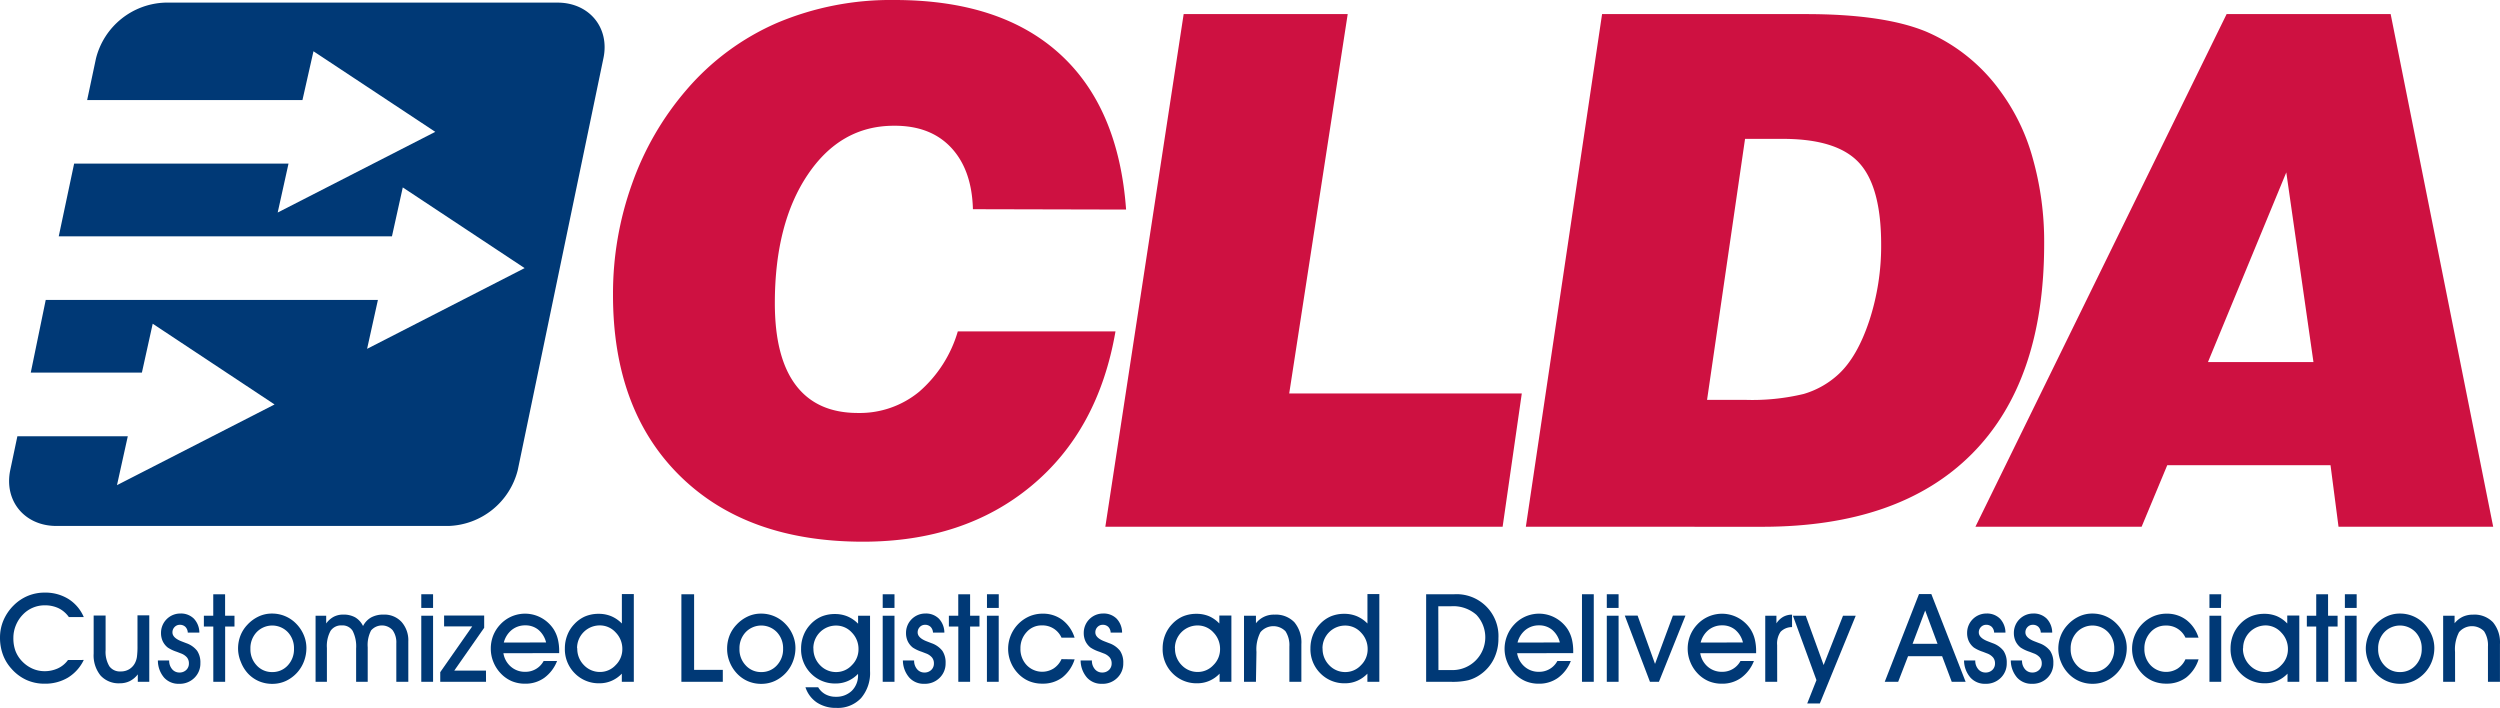
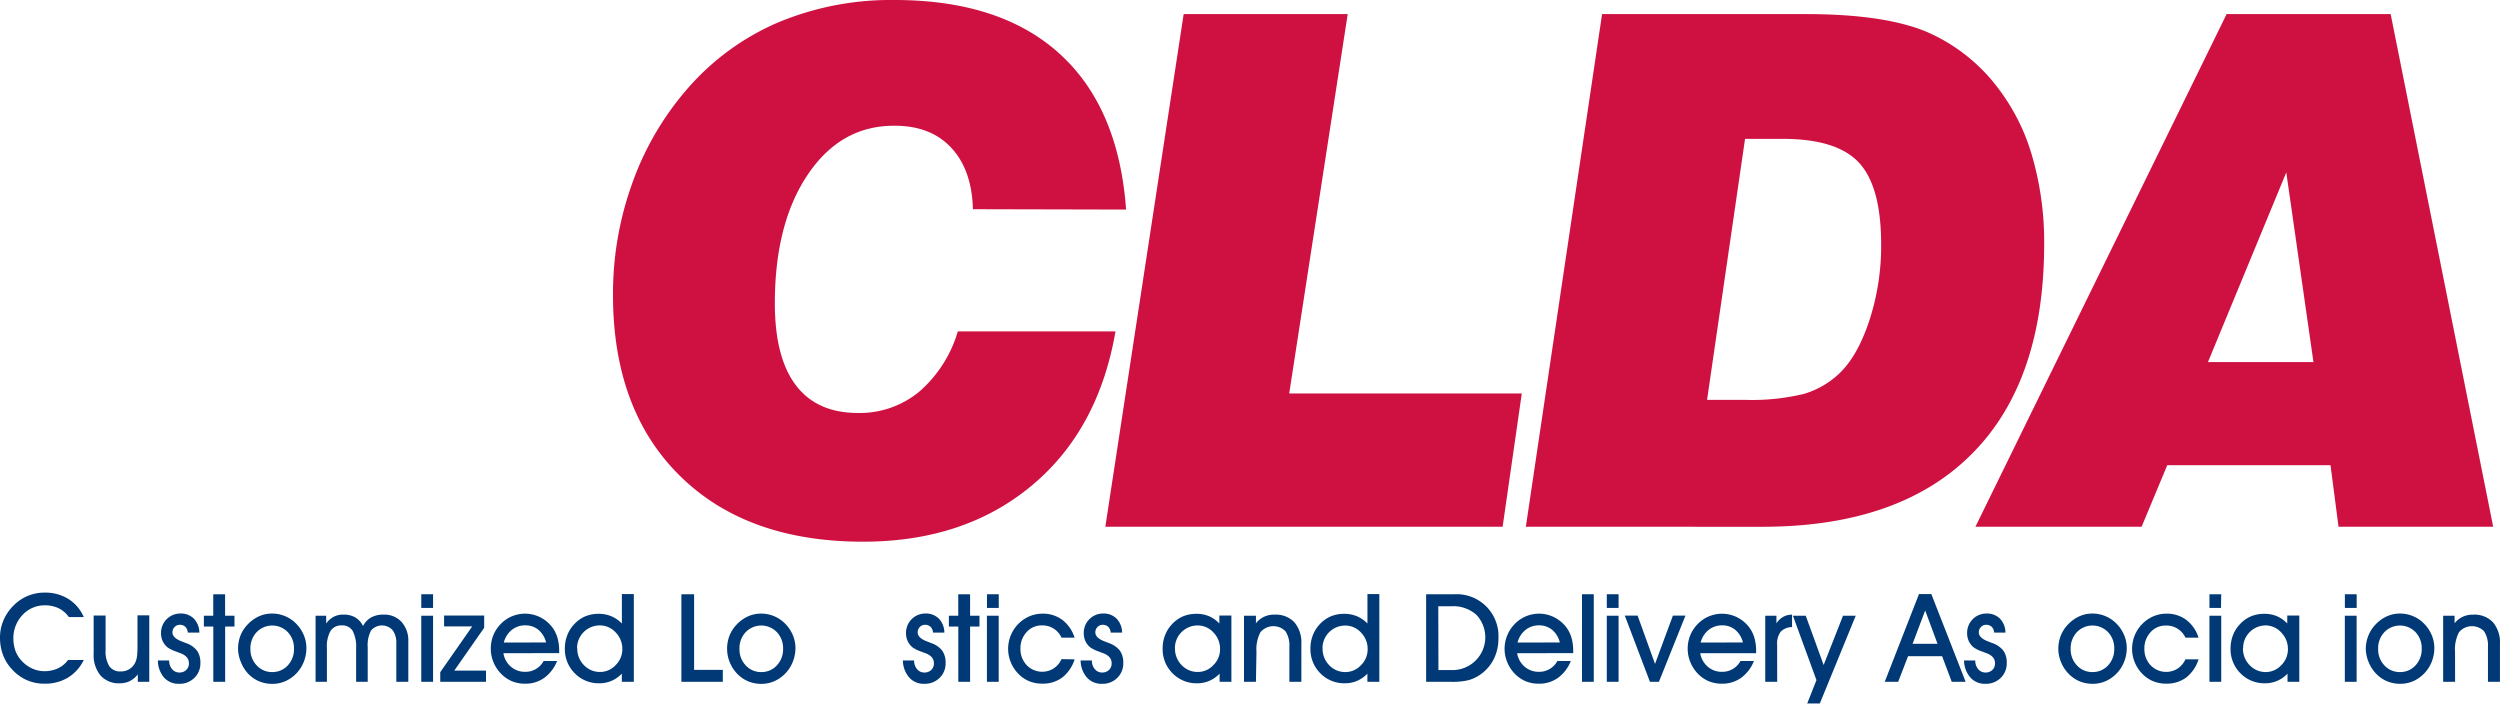
<svg xmlns="http://www.w3.org/2000/svg" viewBox="0 0 487.68 138.08">
  <defs>
    <style>.clda-1{fill:#ce1141;}.clda-2{fill:#003976;}</style>
  </defs>
  <path class="clda-1" d="M186.84,64.65H217.6q-3.33,19.29-16.43,30.15t-32.8,10.87q-22.75,0-35.79-12.9t-13-35.38a63.38,63.38,0,0,1,3.7-21.49,57.28,57.28,0,0,1,10.63-18.37A48.94,48.94,0,0,1,151.62,4.45,57,57,0,0,1,174.48,0q20.64,0,32.19,10.46t13,30.42l-29.88-.07q-.2-7.67-4.24-12t-11.17-4.28q-10.39,0-16.81,9.54t-6.42,25.09q0,10.59,4.11,16t12.12,5.4a18.23,18.23,0,0,0,11.92-4.14A24.74,24.74,0,0,0,186.84,64.65Z" />
  <path class="clda-1" d="M215.62,102.75l15.28-100h32l-11.41,74h45.37l-3.74,26Z" />
  <path class="clda-1" d="M297.65,102.75l14.87-100h39.79q15.08,0,23.36,3.39a34.66,34.66,0,0,1,14.47,11.55,39.78,39.78,0,0,1,6.38,13.14,59.82,59.82,0,0,1,2.24,16.74q0,26.83-14.13,41t-40.82,14.19ZM333,78h7.4a43,43,0,0,0,11.45-1.15,17.08,17.08,0,0,0,6.89-3.94q3.6-3.39,5.91-10.36a46.87,46.87,0,0,0,2.31-14.84q0-11.34-4.35-16t-15-4.62h-7.2Z" />
  <path class="clda-1" d="M385.35,102.75l49-100h32l20,100H456.18l-1.56-12H422.77l-5,12Zm45.36-32.12h20.58l-5.3-37Z" />
-   <path class="clda-2" d="M108.75.51H32.26a14.41,14.41,0,0,0-13.54,10.9L17,19.52H59L61.15,10,84.91,25.72,54.17,41.46l2.11-9.54H14.46l-3,14.18h65l2.11-9.54,23.77,15.74L71.61,68.05l2.11-9.54H8.92L6,72.69H27.68l2.11-9.54L53.56,78.9,22.82,94.64l2.11-9.54H3.39L2,91.7c-1.25,6,2.8,10.9,9,10.9H87.51A14.41,14.41,0,0,0,101,91.7l16.7-80.29C119,5.42,114.95.51,108.75.51Z" />
  <path class="clda-2" d="M16.34,128.74a8.15,8.15,0,0,1-3.08,3.44,8.65,8.65,0,0,1-4.56,1.19,8.46,8.46,0,0,1-3.56-.74,8.69,8.69,0,0,1-2.92-2.2,8.31,8.31,0,0,1-1.66-2.75A9.52,9.52,0,0,1,0,124.37,8.57,8.57,0,0,1,.68,121a9.18,9.18,0,0,1,2-2.92,8.64,8.64,0,0,1,2.77-1.85,8.52,8.52,0,0,1,3.27-.63,8.54,8.54,0,0,1,4.62,1.24,7.75,7.75,0,0,1,3,3.53H13.43a5.3,5.3,0,0,0-2-1.72,6.2,6.2,0,0,0-2.71-.57,5.9,5.9,0,0,0-2.3.46,5.83,5.83,0,0,0-1.94,1.33,6.55,6.55,0,0,0-1.38,2.1,6.38,6.38,0,0,0-.49,2.44A7.17,7.17,0,0,0,3,126.93,6,6,0,0,0,4.31,129a6.36,6.36,0,0,0,2,1.42,5.81,5.81,0,0,0,2.35.51,6.16,6.16,0,0,0,2.65-.56,5,5,0,0,0,1.95-1.62Z" />
  <path class="clda-2" d="M29.12,133H26.88v-1.45a4.61,4.61,0,0,1-1.56,1.31,4.31,4.31,0,0,1-1.93.43,4.77,4.77,0,0,1-3.78-1.52,6.22,6.22,0,0,1-1.34-4.26v-7.44H20.6v6.77a5.43,5.43,0,0,0,.74,3.14,2.54,2.54,0,0,0,2.22,1,3.11,3.11,0,0,0,1.64-.43,3.06,3.06,0,0,0,1.14-1.23,3.89,3.89,0,0,0,.37-1.17,15.33,15.33,0,0,0,.11-2.2v-5.92h2.3Z" />
  <path class="clda-2" d="M30.8,128.84H33a2.51,2.51,0,0,0,.57,1.69,1.81,1.81,0,0,0,1.43.66,1.85,1.85,0,0,0,1.33-.5,1.69,1.69,0,0,0,.52-1.28,1.81,1.81,0,0,0-.37-1.15,2.8,2.8,0,0,0-1.19-.8l-.8-.31a7.37,7.37,0,0,1-1.75-.82,3.52,3.52,0,0,1-1-1.25,3.75,3.75,0,0,1-.33-1.62,3.76,3.76,0,0,1,3.78-3.78,3.57,3.57,0,0,1,2.63,1,4,4,0,0,1,1.07,2.72H36.63a1.69,1.69,0,0,0-.47-1.12,1.52,1.52,0,0,0-1.1-.4,1.39,1.39,0,0,0-1,.43,1.46,1.46,0,0,0-.42,1.06q0,1.08,1.88,1.78l.83.32a4.59,4.59,0,0,1,2.11,1.49,4.08,4.08,0,0,1,.63,2.39,3.89,3.89,0,0,1-1.18,2.89,4.05,4.05,0,0,1-3,1.15,3.75,3.75,0,0,1-2.9-1.21A5.14,5.14,0,0,1,30.8,128.84Z" />
  <path class="clda-2" d="M41.61,133V122.22H39.77v-2.11h1.83v-4.18h2.31v4.18h1.83v2.11H43.92V133Z" />
  <path class="clda-2" d="M46.44,126.58A7,7,0,0,1,46.9,124a6.52,6.52,0,0,1,1.37-2.14,7,7,0,0,1,2.2-1.61,6,6,0,0,1,2.54-.56,6.52,6.52,0,0,1,4.79,2,7,7,0,0,1,1.46,2.2,6.47,6.47,0,0,1,.51,2.52A7.25,7.25,0,0,1,59.3,129a6.89,6.89,0,0,1-3.55,3.84,6.22,6.22,0,0,1-2.61.56,6.58,6.58,0,0,1-2.62-.51,6.39,6.39,0,0,1-2.15-1.51A7,7,0,0,1,47,129.16,6.8,6.8,0,0,1,46.44,126.58Zm2.41,0a4.51,4.51,0,0,0,1.23,3.23,4,4,0,0,0,3.06,1.29,4,4,0,0,0,3-1.3,4.58,4.58,0,0,0,1.21-3.25,4.53,4.53,0,0,0-1.21-3.24,4.22,4.22,0,0,0-6.07,0A4.54,4.54,0,0,0,48.85,126.55Z" />
  <path class="clda-2" d="M69.47,126.51a6.7,6.7,0,0,0-.67-3.43A2.31,2.31,0,0,0,66.69,122a2.47,2.47,0,0,0-2.21,1.07,6.12,6.12,0,0,0-.71,3.33V133H61.56V120.11h2.07v1.51a4.37,4.37,0,0,1,1.46-1.3,3.93,3.93,0,0,1,1.86-.43,4.63,4.63,0,0,1,2.34.54,4,4,0,0,1,1.53,1.69,4,4,0,0,1,1.59-1.68,4.89,4.89,0,0,1,2.41-.55,4.55,4.55,0,0,1,3.51,1.43,5.4,5.4,0,0,1,1.32,3.81V133H77.31V125.5a4.06,4.06,0,0,0-.73-2.58,2.8,2.8,0,0,0-4.19.06,6.11,6.11,0,0,0-.66,3.29V133H69.47Z" />
  <path class="clda-2" d="M84.48,118.59h-2.3v-2.67h2.3ZM82.18,133V120.11h2.3V133Z" />
  <path class="clda-2" d="M94.81,133H85.88v-1.88l6.24-8.93H86.63v-2.11h7.82v2.38l-5.83,8.35h6.18Z" />
  <path class="clda-2" d="M98.2,127.42a4.36,4.36,0,0,0,1.46,2.63,4.12,4.12,0,0,0,2.78,1,4,4,0,0,0,3.61-2.11h2.62a7.39,7.39,0,0,1-2.5,3.29,6.27,6.27,0,0,1-3.73,1.14,6.65,6.65,0,0,1-2.62-.5,6.48,6.48,0,0,1-2.15-1.52,7,7,0,0,1-1.42-2.21,6.81,6.81,0,0,1-.51-2.58A6.94,6.94,0,0,1,96.2,124a6.82,6.82,0,0,1,1.37-2.16,6.59,6.59,0,0,1,8-1.33,6.75,6.75,0,0,1,2.41,2.21,6.61,6.61,0,0,1,.83,1.93,9.66,9.66,0,0,1,.27,2.4v.36Zm8.33-2.09a4.68,4.68,0,0,0-1.5-2.47,3.92,3.92,0,0,0-2.56-.87,4.11,4.11,0,0,0-2.65.9,4.6,4.6,0,0,0-1.54,2.45Z" />
  <path class="clda-2" d="M121.3,133v-1.59a6.17,6.17,0,0,1-2,1.4,5.82,5.82,0,0,1-2.34.48,6.53,6.53,0,0,1-4.84-1.95,6.63,6.63,0,0,1-1.93-4.87,7,7,0,0,1,.48-2.58,6.5,6.5,0,0,1,1.37-2.15,6.35,6.35,0,0,1,2.13-1.51,6.75,6.75,0,0,1,2.64-.49,6.27,6.27,0,0,1,2.44.47,6.37,6.37,0,0,1,2.06,1.42v-5.75h2.33V133Zm-8.69-6.54a4.51,4.51,0,0,0,1.3,3.29,4.27,4.27,0,0,0,3.18,1.33,4.12,4.12,0,0,0,3-1.33,4.31,4.31,0,0,0,1.31-3.12,4.55,4.55,0,0,0-1.3-3.26A4.13,4.13,0,0,0,117,122a4.42,4.42,0,0,0-4.43,4.45Z" />
  <path class="clda-2" d="M141,133h-8.08V115.92h2.48v14.75H141Z" />
  <path class="clda-2" d="M141.84,126.58a7.07,7.07,0,0,1,.46-2.57,6.53,6.53,0,0,1,1.37-2.14,7,7,0,0,1,2.2-1.61,6,6,0,0,1,2.54-.56,6.51,6.51,0,0,1,4.79,2,7,7,0,0,1,1.46,2.2,6.47,6.47,0,0,1,.51,2.52,7.25,7.25,0,0,1-.48,2.58,6.89,6.89,0,0,1-3.55,3.84,6.22,6.22,0,0,1-2.61.56,6.58,6.58,0,0,1-2.62-.51,6.4,6.4,0,0,1-2.15-1.51,7,7,0,0,1-1.41-2.21A6.8,6.8,0,0,1,141.84,126.58Zm2.41,0a4.51,4.51,0,0,0,1.23,3.23,4,4,0,0,0,3.06,1.29,4,4,0,0,0,3-1.3,4.57,4.57,0,0,0,1.22-3.25,4.53,4.53,0,0,0-1.22-3.24,4.22,4.22,0,0,0-6.07,0A4.54,4.54,0,0,0,144.25,126.55Z" />
-   <path class="clda-2" d="M157.12,134.06h2.48a3.66,3.66,0,0,0,1.42,1.38,4.11,4.11,0,0,0,2,.48,4.31,4.31,0,0,0,3.16-1.18,4.2,4.2,0,0,0,1.2-3.13v-.16a6.16,6.16,0,0,1-2,1.4,5.82,5.82,0,0,1-2.34.48,6.53,6.53,0,0,1-4.84-1.95,6.63,6.63,0,0,1-1.93-4.87,7,7,0,0,1,.48-2.58,6.51,6.51,0,0,1,1.37-2.15,6.36,6.36,0,0,1,2.13-1.51,6.75,6.75,0,0,1,2.64-.49,6.27,6.27,0,0,1,2.44.47,6.37,6.37,0,0,1,2.06,1.42v-1.56h2.33v10.79a7.52,7.52,0,0,1-1.75,5.28,6.21,6.21,0,0,1-4.82,1.91,6.68,6.68,0,0,1-3.8-1.05A5.73,5.73,0,0,1,157.12,134.06Zm1.56-7.58a4.52,4.52,0,0,0,1.3,3.29,4.27,4.27,0,0,0,3.18,1.33,4.12,4.12,0,0,0,3-1.33,4.31,4.31,0,0,0,1.31-3.12,4.55,4.55,0,0,0-1.3-3.26,4.12,4.12,0,0,0-3.08-1.36,4.42,4.42,0,0,0-4.43,4.45Z" />
-   <path class="clda-2" d="M174.49,118.59h-2.3v-2.67h2.3ZM172.19,133V120.11h2.3V133Z" />
  <path class="clda-2" d="M176.13,128.84h2.19a2.5,2.5,0,0,0,.57,1.69,1.81,1.81,0,0,0,1.43.66,1.85,1.85,0,0,0,1.34-.5,1.69,1.69,0,0,0,.52-1.28,1.81,1.81,0,0,0-.37-1.15,2.79,2.79,0,0,0-1.19-.8l-.8-.31a7.4,7.4,0,0,1-1.75-.82,3.52,3.52,0,0,1-1-1.25,3.75,3.75,0,0,1-.33-1.62,3.76,3.76,0,0,1,3.78-3.78,3.57,3.57,0,0,1,2.63,1,4,4,0,0,1,1.07,2.72H182a1.69,1.69,0,0,0-.47-1.12,1.52,1.52,0,0,0-1.1-.4,1.39,1.39,0,0,0-1,.43,1.46,1.46,0,0,0-.42,1.06q0,1.08,1.88,1.78l.83.32a4.59,4.59,0,0,1,2.11,1.49,4.08,4.08,0,0,1,.63,2.39,3.88,3.88,0,0,1-1.18,2.89,4.05,4.05,0,0,1-3,1.15,3.75,3.75,0,0,1-2.9-1.21A5.14,5.14,0,0,1,176.13,128.84Z" />
  <path class="clda-2" d="M186.94,133V122.22H185.1v-2.11h1.83v-4.18h2.31v4.18h1.83v2.11h-1.83V133Z" />
  <path class="clda-2" d="M194.83,118.59h-2.3v-2.67h2.3ZM192.52,133V120.11h2.3V133Z" />
  <path class="clda-2" d="M209.63,128.62a7.27,7.27,0,0,1-2.41,3.54,6.28,6.28,0,0,1-3.89,1.2,6.64,6.64,0,0,1-2.62-.5,6.36,6.36,0,0,1-2.13-1.5,7,7,0,0,1-1.42-2.21,6.92,6.92,0,0,1,3.57-8.89,6.51,6.51,0,0,1,2.67-.55,6.25,6.25,0,0,1,3.85,1.23,6.91,6.91,0,0,1,2.37,3.45h-2.55A4.05,4.05,0,0,0,203.2,122a3.85,3.85,0,0,0-2.93,1.3,4.57,4.57,0,0,0-1.21,3.22,4.52,4.52,0,0,0,1.22,3.23,4.19,4.19,0,0,0,5.25.65,4.27,4.27,0,0,0,1.54-1.82Z" />
  <path class="clda-2" d="M210.8,128.84H213a2.51,2.51,0,0,0,.57,1.69,1.81,1.81,0,0,0,1.43.66,1.85,1.85,0,0,0,1.33-.5,1.69,1.69,0,0,0,.52-1.28,1.81,1.81,0,0,0-.37-1.15,2.78,2.78,0,0,0-1.19-.8l-.8-.31a7.39,7.39,0,0,1-1.75-.82,3.52,3.52,0,0,1-1-1.25,3.77,3.77,0,0,1-.33-1.62,3.76,3.76,0,0,1,3.78-3.78,3.57,3.57,0,0,1,2.63,1,4,4,0,0,1,1.07,2.72h-2.23a1.69,1.69,0,0,0-.47-1.12,1.51,1.51,0,0,0-1.1-.4,1.39,1.39,0,0,0-1,.43,1.46,1.46,0,0,0-.42,1.06q0,1.08,1.88,1.78l.83.32a4.59,4.59,0,0,1,2.11,1.49,4.08,4.08,0,0,1,.63,2.39,3.88,3.88,0,0,1-1.18,2.89,4,4,0,0,1-3,1.15,3.75,3.75,0,0,1-2.9-1.21A5.14,5.14,0,0,1,210.8,128.84Z" />
  <path class="clda-2" d="M237.91,133v-1.59a6.18,6.18,0,0,1-2,1.4,5.83,5.83,0,0,1-2.34.48,6.53,6.53,0,0,1-4.84-1.95,6.63,6.63,0,0,1-1.93-4.87,7,7,0,0,1,.48-2.58,6.52,6.52,0,0,1,1.37-2.15,6.36,6.36,0,0,1,2.13-1.51,6.76,6.76,0,0,1,2.64-.49,6.25,6.25,0,0,1,2.44.47,6.17,6.17,0,0,1,2,1.42v-1.56h2.35V133Zm-8.7-6.54a4.52,4.52,0,0,0,1.3,3.29,4.27,4.27,0,0,0,3.18,1.33,4.12,4.12,0,0,0,3-1.33,4.3,4.3,0,0,0,1.31-3.12,4.54,4.54,0,0,0-1.3-3.26,4.12,4.12,0,0,0-3.08-1.36,4.42,4.42,0,0,0-4.43,4.45Z" />
  <path class="clda-2" d="M245,133h-2.33V120.11H245v1.47a4.39,4.39,0,0,1,3.61-1.68,5,5,0,0,1,3.89,1.49,6.13,6.13,0,0,1,1.36,4.27V133h-2.34v-6.86a5,5,0,0,0-.76-3,3.3,3.3,0,0,0-4.88.18,7.21,7.21,0,0,0-.78,3.86Z" />
  <path class="clda-2" d="M266.74,133v-1.59a6.17,6.17,0,0,1-2,1.4,5.82,5.82,0,0,1-2.34.48,6.53,6.53,0,0,1-4.84-1.95,6.63,6.63,0,0,1-1.93-4.87,7,7,0,0,1,.48-2.58,6.55,6.55,0,0,1,1.37-2.15,6.36,6.36,0,0,1,2.13-1.51,6.75,6.75,0,0,1,2.64-.49,6.25,6.25,0,0,1,2.44.47,6.38,6.38,0,0,1,2.06,1.42v-5.75h2.32V133ZM258,126.48a4.51,4.51,0,0,0,1.3,3.29,4.27,4.27,0,0,0,3.18,1.33,4.12,4.12,0,0,0,3-1.33,4.3,4.3,0,0,0,1.31-3.12,4.55,4.55,0,0,0-1.3-3.26,4.12,4.12,0,0,0-3.08-1.36,4.42,4.42,0,0,0-4.43,4.45Z" />
  <path class="clda-2" d="M283,133h-4.8V115.92h5.51a8.16,8.16,0,0,1,8.59,8.61,8.9,8.9,0,0,1-.89,4,8,8,0,0,1-2.56,3,7.54,7.54,0,0,1-2.41,1.16A13.43,13.43,0,0,1,283,133Zm-2.4-2.29h3A6.4,6.4,0,0,0,288,119.93a6.81,6.81,0,0,0-4.88-1.67h-2.55Z" />
  <path class="clda-2" d="M295.95,127.42a4.37,4.37,0,0,0,1.46,2.63,4.13,4.13,0,0,0,2.78,1,4,4,0,0,0,3.61-2.11h2.62a7.38,7.38,0,0,1-2.5,3.29,6.27,6.27,0,0,1-3.73,1.14,6.65,6.65,0,0,1-2.62-.5,6.49,6.49,0,0,1-2.15-1.52,7,7,0,0,1-1.41-2.21,6.8,6.8,0,0,1-.51-2.58A6.93,6.93,0,0,1,294,124a6.84,6.84,0,0,1,1.37-2.16,6.59,6.59,0,0,1,8-1.33,6.75,6.75,0,0,1,2.42,2.21,6.62,6.62,0,0,1,.83,1.93,9.62,9.62,0,0,1,.27,2.4v.36Zm8.33-2.09a4.67,4.67,0,0,0-1.5-2.47,3.92,3.92,0,0,0-2.56-.87,4.12,4.12,0,0,0-2.65.9,4.6,4.6,0,0,0-1.54,2.45Z" />
  <path class="clda-2" d="M308.6,133V115.92h2.3V133Z" />
  <path class="clda-2" d="M315.74,118.59h-2.3v-2.67h2.3ZM313.44,133V120.11h2.3V133Z" />
  <path class="clda-2" d="M323.61,133h-1.75l-4.91-12.92h2.5l3.4,9.43,3.49-9.43h2.45Z" />
  <path class="clda-2" d="M331.67,127.42a4.38,4.38,0,0,0,1.46,2.63,4.13,4.13,0,0,0,2.78,1,4,4,0,0,0,3.61-2.11h2.62a7.36,7.36,0,0,1-2.5,3.29,6.27,6.27,0,0,1-3.73,1.14,6.65,6.65,0,0,1-2.62-.5,6.5,6.5,0,0,1-2.15-1.52,7,7,0,0,1-1.41-2.21,6.8,6.8,0,0,1-.51-2.58,6.93,6.93,0,0,1,.47-2.55,6.78,6.78,0,0,1,1.37-2.16,6.6,6.6,0,0,1,8-1.33,6.75,6.75,0,0,1,2.41,2.21,6.6,6.6,0,0,1,.83,1.93,9.62,9.62,0,0,1,.27,2.4v.36Zm8.33-2.09a4.67,4.67,0,0,0-1.5-2.47,3.91,3.91,0,0,0-2.56-.87,4.12,4.12,0,0,0-2.65.9,4.61,4.61,0,0,0-1.54,2.45Z" />
  <path class="clda-2" d="M346.68,133h-2.33V120.11h2.18v1.49a3.88,3.88,0,0,1,1.32-1.27,3.55,3.55,0,0,1,1.73-.43v2.43a3.1,3.1,0,0,0-2.24.92,4,4,0,0,0-.67,2.59Z" />
  <path class="clda-2" d="M349.75,120.11h2.5l3.49,9.62,3.78-9.62H362l-7,17.11h-2.46l1.8-4.55Z" />
  <path class="clda-2" d="M372.21,128l-1.93,5h-2.62l6.68-17.11h2.41L383.44,133h-2.71l-1.88-5Zm5.75-2.41-2.41-6.5-2.46,6.5Z" />
  <path class="clda-2" d="M383.13,128.84h2.19a2.51,2.51,0,0,0,.57,1.69,1.81,1.81,0,0,0,1.43.66,1.85,1.85,0,0,0,1.33-.5,1.69,1.69,0,0,0,.52-1.28,1.81,1.81,0,0,0-.37-1.15,2.8,2.8,0,0,0-1.19-.8l-.8-.31a7.37,7.37,0,0,1-1.75-.82,3.54,3.54,0,0,1-1-1.25,3.76,3.76,0,0,1-.33-1.62,3.76,3.76,0,0,1,3.78-3.78,3.58,3.58,0,0,1,2.63,1,4,4,0,0,1,1.07,2.72H389a1.68,1.68,0,0,0-.47-1.12,1.52,1.52,0,0,0-1.1-.4,1.39,1.39,0,0,0-1,.43,1.46,1.46,0,0,0-.42,1.06q0,1.08,1.88,1.78l.83.32a4.61,4.61,0,0,1,2.11,1.49,4.08,4.08,0,0,1,.63,2.39,3.89,3.89,0,0,1-1.18,2.89,4.06,4.06,0,0,1-3,1.15,3.75,3.75,0,0,1-2.9-1.21A5.15,5.15,0,0,1,383.13,128.84Z" />
-   <path class="clda-2" d="M392.25,128.84h2.19a2.5,2.5,0,0,0,.57,1.69,1.81,1.81,0,0,0,1.43.66,1.84,1.84,0,0,0,1.33-.5,1.69,1.69,0,0,0,.52-1.28,1.81,1.81,0,0,0-.37-1.15,2.8,2.8,0,0,0-1.19-.8l-.8-.31a7.39,7.39,0,0,1-1.75-.82,3.53,3.53,0,0,1-1-1.25,3.76,3.76,0,0,1-.33-1.62,3.76,3.76,0,0,1,3.78-3.78,3.57,3.57,0,0,1,2.63,1,4,4,0,0,1,1.07,2.72h-2.23a1.69,1.69,0,0,0-.47-1.12,1.52,1.52,0,0,0-1.11-.4,1.38,1.38,0,0,0-1,.43,1.47,1.47,0,0,0-.42,1.06q0,1.08,1.88,1.78l.83.32a4.59,4.59,0,0,1,2.11,1.49,4.08,4.08,0,0,1,.63,2.39,3.89,3.89,0,0,1-1.17,2.89,4.05,4.05,0,0,1-3,1.15,3.75,3.75,0,0,1-2.9-1.21A5.14,5.14,0,0,1,392.25,128.84Z" />
  <path class="clda-2" d="M401.52,126.58A7,7,0,0,1,402,124a6.54,6.54,0,0,1,1.37-2.14,7,7,0,0,1,2.2-1.61,6,6,0,0,1,2.54-.56,6.51,6.51,0,0,1,4.79,2,7,7,0,0,1,1.46,2.2,6.47,6.47,0,0,1,.51,2.52,7.27,7.27,0,0,1-.47,2.58,6.91,6.91,0,0,1-3.55,3.84,6.22,6.22,0,0,1-2.61.56,6.58,6.58,0,0,1-2.62-.51,6.4,6.4,0,0,1-2.15-1.51,7,7,0,0,1-1.42-2.21A6.8,6.8,0,0,1,401.52,126.58Zm2.41,0a4.51,4.51,0,0,0,1.23,3.23,4,4,0,0,0,3.06,1.29,4,4,0,0,0,3-1.3,4.57,4.57,0,0,0,1.21-3.25,4.52,4.52,0,0,0-1.21-3.24,4.22,4.22,0,0,0-6.07,0A4.54,4.54,0,0,0,403.93,126.55Z" />
  <path class="clda-2" d="M428.88,128.62a7.27,7.27,0,0,1-2.41,3.54,6.28,6.28,0,0,1-3.89,1.2,6.62,6.62,0,0,1-2.62-.5,6.36,6.36,0,0,1-2.13-1.5,7,7,0,0,1-1.42-2.21,6.92,6.92,0,0,1,3.57-8.89,6.52,6.52,0,0,1,2.67-.55,6.24,6.24,0,0,1,3.85,1.23,6.92,6.92,0,0,1,2.37,3.45h-2.55a4.06,4.06,0,0,0-3.88-2.36,3.85,3.85,0,0,0-2.93,1.3,4.57,4.57,0,0,0-1.2,3.22,4.52,4.52,0,0,0,1.22,3.23,4.19,4.19,0,0,0,5.25.65,4.27,4.27,0,0,0,1.54-1.82Z" />
  <path class="clda-2" d="M433.25,118.59H431v-2.67h2.3ZM431,133V120.11h2.3V133Z" />
  <path class="clda-2" d="M446.23,133v-1.59a6.16,6.16,0,0,1-2,1.4,5.82,5.82,0,0,1-2.34.48,6.53,6.53,0,0,1-4.84-1.95,6.63,6.63,0,0,1-1.93-4.87,7,7,0,0,1,.48-2.58,6.5,6.5,0,0,1,1.37-2.15,6.36,6.36,0,0,1,2.13-1.51,6.77,6.77,0,0,1,2.64-.49,6.25,6.25,0,0,1,2.44.47,6.16,6.16,0,0,1,2,1.42v-1.56h2.35V133Zm-8.69-6.54a4.52,4.52,0,0,0,1.3,3.29A4.27,4.27,0,0,0,442,131.1a4.12,4.12,0,0,0,3-1.33,4.31,4.31,0,0,0,1.31-3.12,4.55,4.55,0,0,0-1.3-3.26A4.12,4.12,0,0,0,442,122a4.42,4.42,0,0,0-4.43,4.45Z" />
-   <path class="clda-2" d="M451.83,133V122.22H450v-2.11h1.83v-4.18h2.31v4.18H456v2.11h-1.83V133Z" />
  <path class="clda-2" d="M459.72,118.59h-2.3v-2.67h2.3ZM457.41,133V120.11h2.3V133Z" />
  <path class="clda-2" d="M461.5,126.58A7,7,0,0,1,462,124a6.52,6.52,0,0,1,1.37-2.14,7,7,0,0,1,2.2-1.61,6,6,0,0,1,2.54-.56,6.52,6.52,0,0,1,4.79,2,7,7,0,0,1,1.46,2.2,6.45,6.45,0,0,1,.51,2.52,7.25,7.25,0,0,1-.47,2.58,6.9,6.9,0,0,1-3.55,3.84,6.23,6.23,0,0,1-2.61.56,6.59,6.59,0,0,1-2.62-.51,6.41,6.41,0,0,1-2.15-1.51,7,7,0,0,1-1.41-2.21A6.82,6.82,0,0,1,461.5,126.58Zm2.41,0a4.5,4.5,0,0,0,1.23,3.23,4,4,0,0,0,3.06,1.29,4,4,0,0,0,3-1.3,4.59,4.59,0,0,0,1.21-3.25,4.54,4.54,0,0,0-1.21-3.24,4.22,4.22,0,0,0-6.07,0A4.53,4.53,0,0,0,463.91,126.55Z" />
  <path class="clda-2" d="M478.92,133h-2.33V120.11h2.23v1.47a4.63,4.63,0,0,1,1.6-1.27,4.69,4.69,0,0,1,2-.41,5,5,0,0,1,3.89,1.49,6.13,6.13,0,0,1,1.36,4.27V133h-2.34v-6.86a5,5,0,0,0-.76-3,3.3,3.3,0,0,0-4.88.18,7.18,7.18,0,0,0-.78,3.86Z" />
</svg>